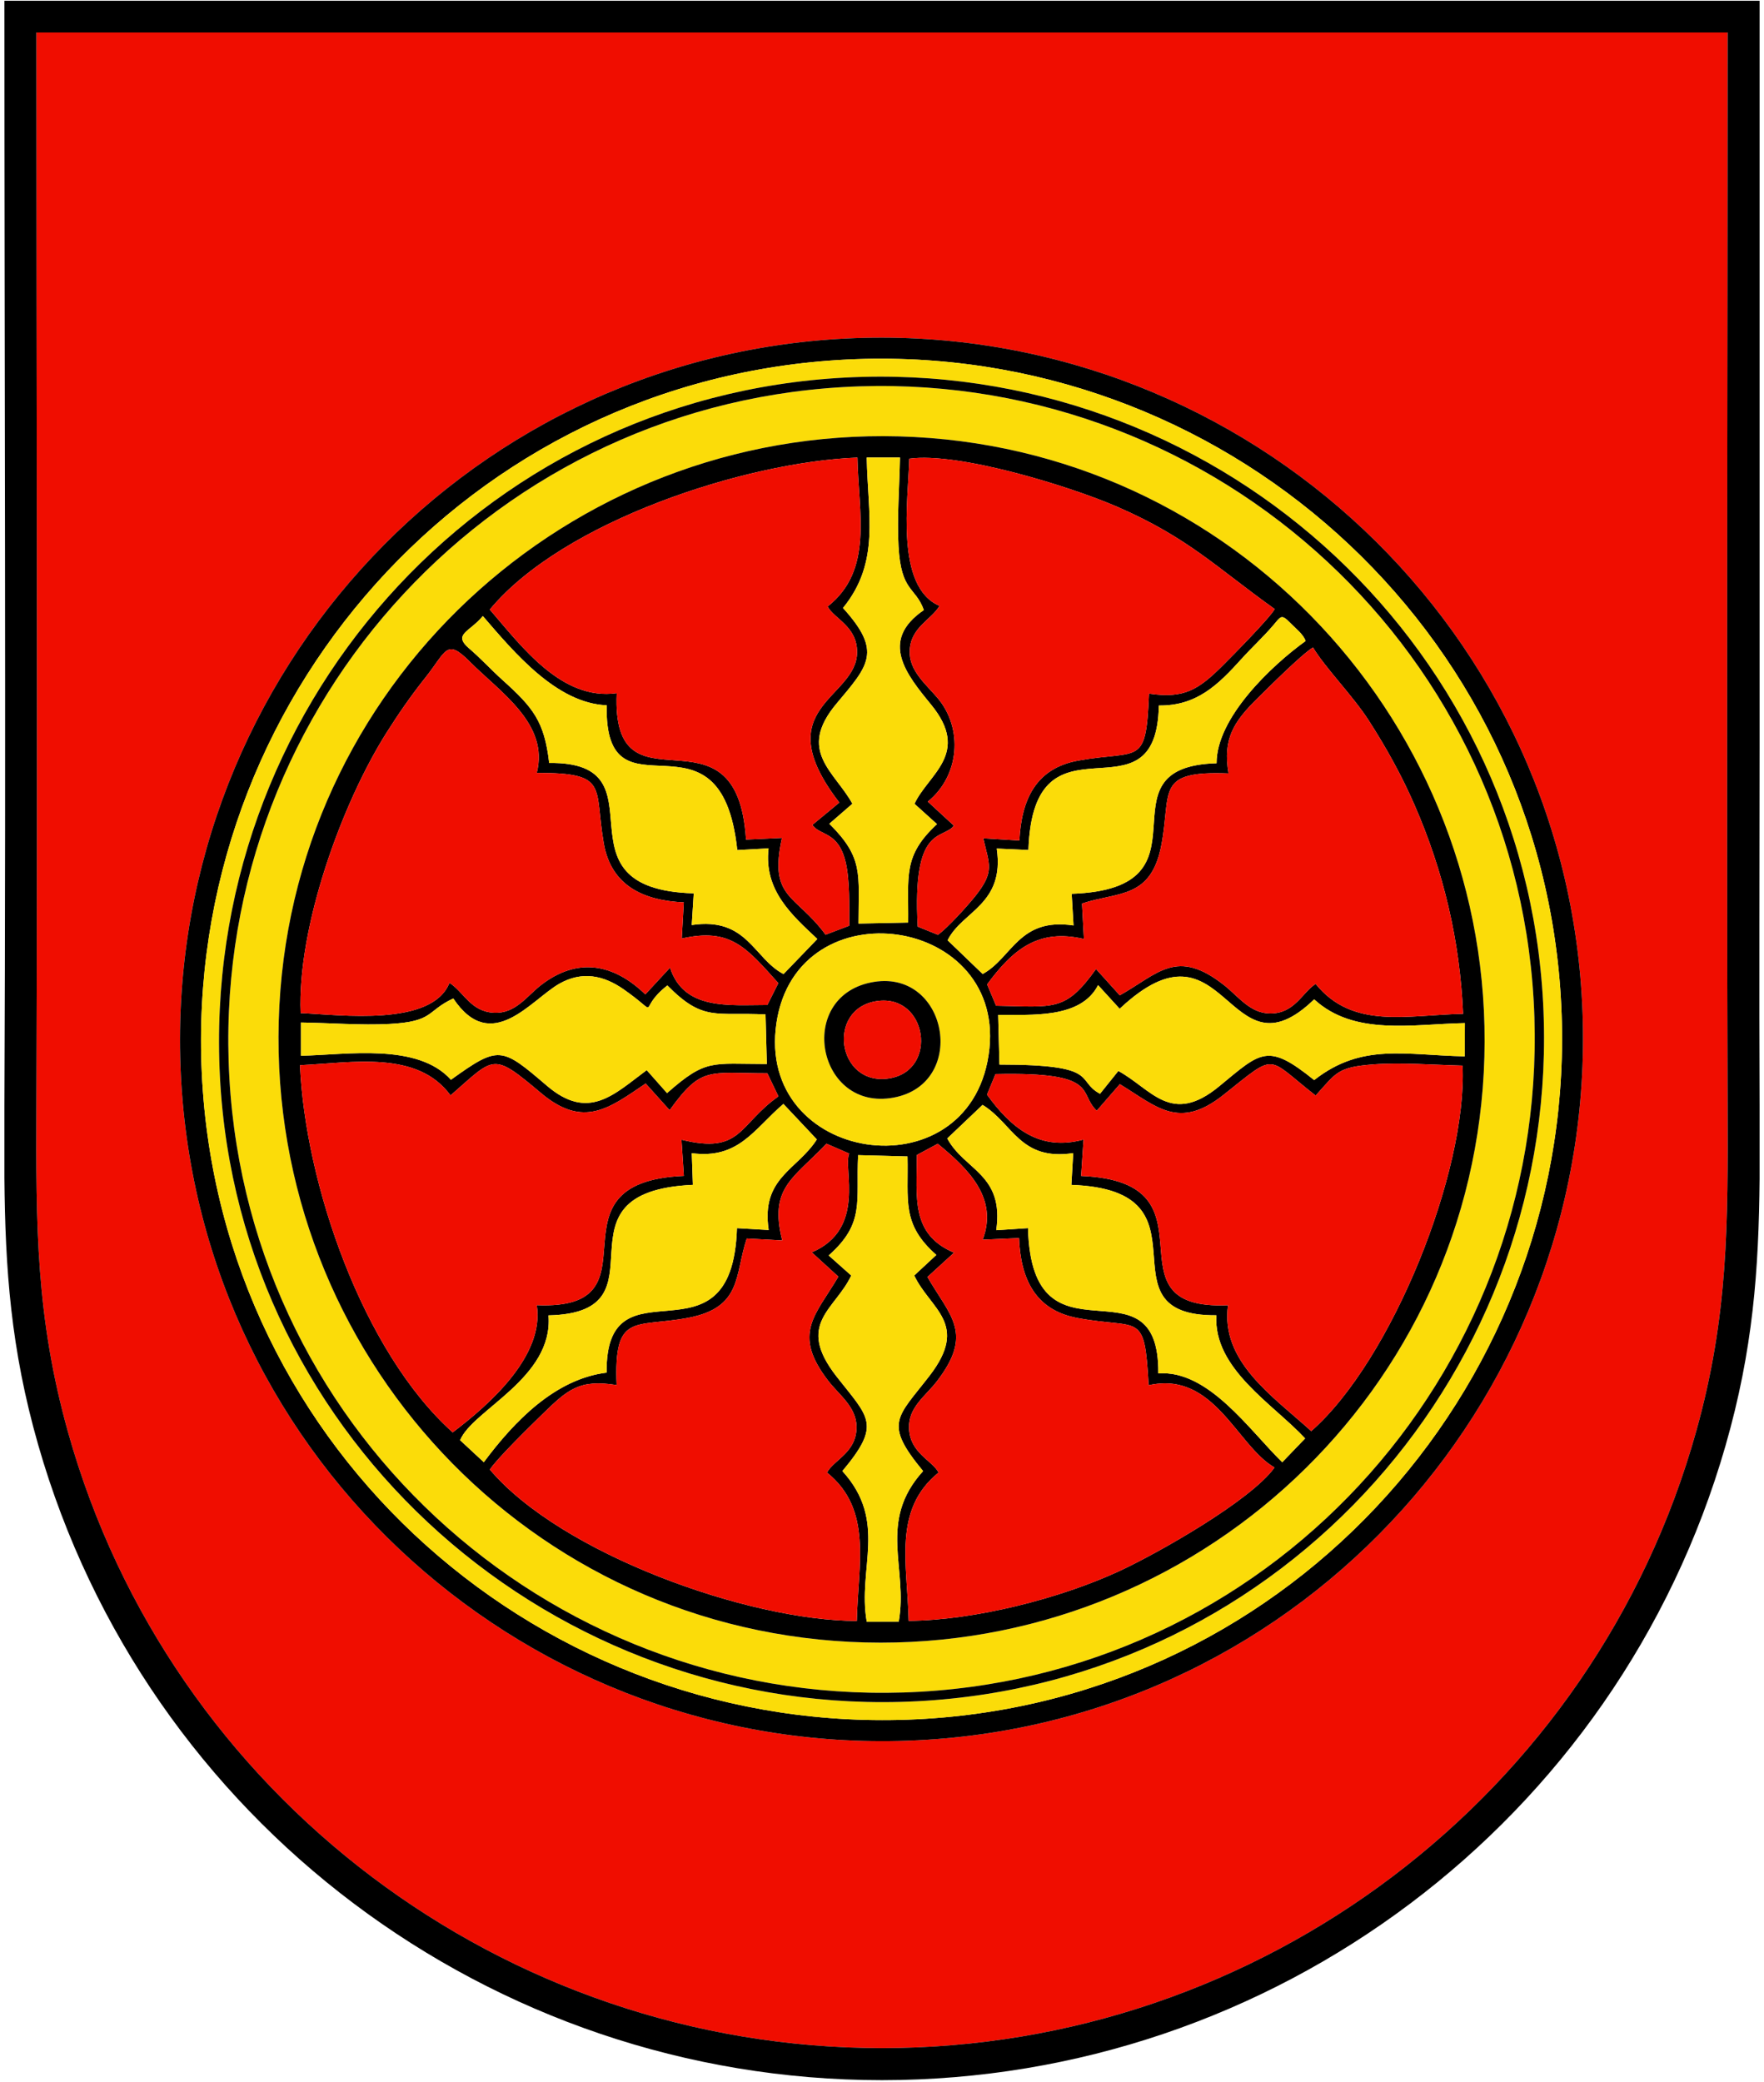
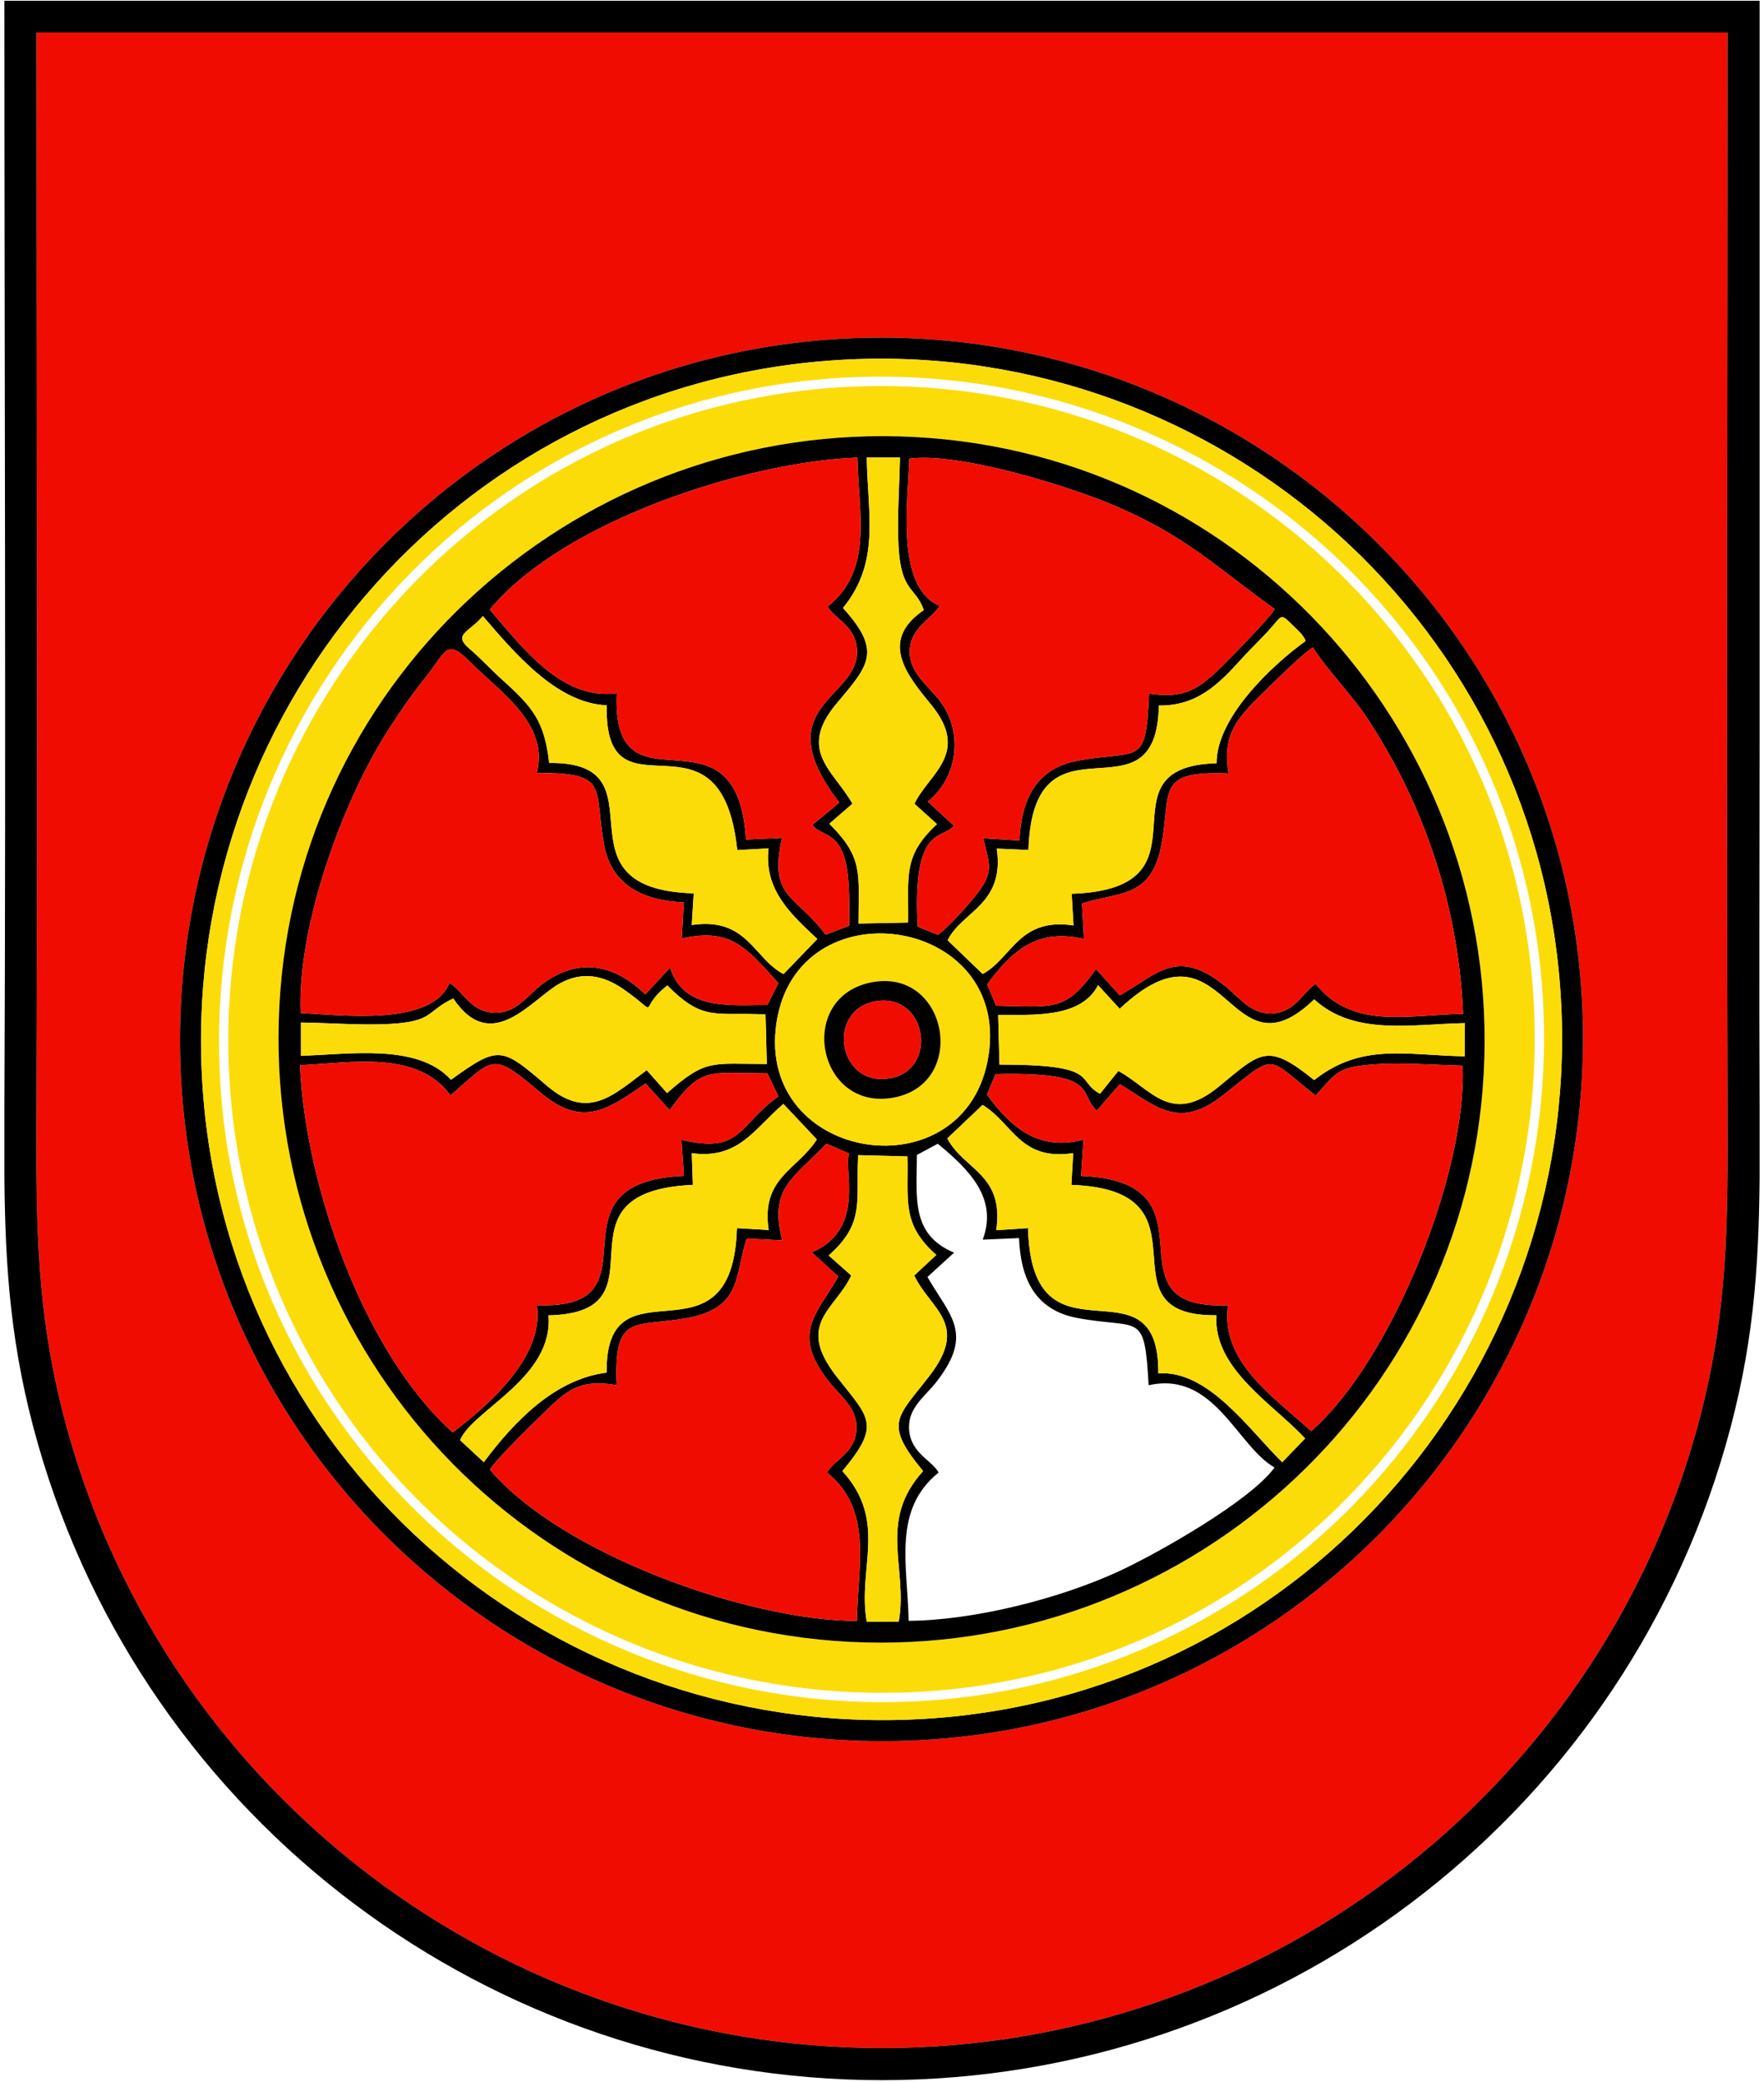
<svg xmlns="http://www.w3.org/2000/svg" xml:space="preserve" version="1.1" style="shape-rendering:geometricPrecision; text-rendering:geometricPrecision; image-rendering:optimizeQuality; fill-rule:evenodd; clip-rule:evenodd" viewBox="0 0 20319.98 23977.58">
  <defs>
    <style type="text/css">
   
    .fil1 {fill:black}
    .fil0 {fill:#F00D00}
    .fil2 {fill:#FBDC09}
   
  </style>
  </defs>
  <g id="Ebene_x0020_1">
    <g id="_2164282602160">
      <path class="fil0" d="M9743.54 3898.7c4449.82,-221.28 8263.26,3200.67 8481.57,7657.03 218.44,4458.94 -3195.71,8268.21 -7660.41,8486.45 -4454.55,217.74 -8261.36,-3199.21 -8481.12,-7659.73 -219.35,-4452.21 3201.36,-8262.03 7659.96,-8483.75zm-9324.42 -3524.66c0,4116.06 14.52,8253.53 0,12367.71 -4.82,1365.08 -7.99,2422.59 365.19,3754.44 1174.28,4190.84 5026.38,7090.48 9375.62,7090.92 4357.67,0.43 8206.12,-2906.1 9379.24,-7103.82 371.9,-1330.74 365.84,-2393.77 361.57,-3756.95 -12.87,-4110.72 0.12,-8240.06 0.12,-12352.3l-19481.74 0z" />
      <path class="fil1" d="M419.12 374.04l19481.74 0c0,4112.24 -12.99,8241.58 -0.12,12352.3 4.27,1363.18 10.33,2426.21 -361.57,3756.95 -1173.12,4197.72 -5021.57,7104.25 -9379.24,7103.82 -4349.24,-0.44 -8201.34,-2900.08 -9375.62,-7090.92 -373.18,-1331.85 -370.01,-2389.36 -365.19,-3754.44 14.52,-4114.18 0,-8251.65 0,-12367.71zm19850.06 12367.71l0 833.78c-9.76,1052.5 -74.8,1969.6 -392.74,3075.11 -1244.46,4327.22 -5212.85,7304.86 -9716.38,7305.71 -4507.17,0.85 -8480.59,-2987.27 -9720.68,-7318.49 -316.1,-1104.06 -379.26,-2024.34 -388.58,-3074.66l0 -822.14c19.04,-4230.21 0,-8499.37 0,-12732.6l20218.38 0c0,2839.15 0,5678.31 0,8517.46l0 66.66c-0.2,1382.69 -6.23,2766.68 0,4149.17z" />
      <path class="fil2" d="M17091.76 12352.85c-203.05,3827.43 -3483.82,6750.05 -7303.86,6555.74 -3847.09,-195.69 -6772.64,-3487.54 -6569.81,-7325.24 202.55,-3832.34 3493.05,-6750.68 7316.73,-6550.49 3833.69,200.71 6759.91,3494.13 6556.94,7319.99zm-7380.7 -7894.75c-4154.8,238.76 -7305.36,3809.75 -7068.78,7957.82 236.77,4151.52 3808.98,7301.8 7955.48,7067.54 4155.63,-234.77 7304.95,-3812.36 7068.91,-7961.37 -236.1,-4149.92 -3813.5,-7302.02 -7955.61,-7063.99z" />
      <path class="fil1" d="M9545.89 14458.62c422.06,-373.54 312.38,-622.3 338.92,-1155.32l568.82 15.04c12.08,510.12 -71.86,778.48 332.24,1134.24l-254.64 236.72c184.95,391.39 640.58,553.43 175.18,1156.44 -372.45,482.61 -532.27,541.48 -73.03,1096.04 -528.51,582.49 -170.62,1116.68 -280.52,1733.79l-368.65 1.19c-109.29,-617.77 247.14,-1154.19 -280.56,-1734.98 451.72,-540.3 307.6,-610.47 -65.37,-1086.86 -478.72,-611.45 -18.3,-769.32 167.4,-1165.27l-259.79 -231.03zm1016.1 -1157.49l240.43 -129.02c350.54,288.8 698.32,623.36 517.66,1104.75l418.3 -18.28c18.93,463.56 181.06,829.24 673.94,920.63 724.21,134.29 771.66,-89.24 818.85,774.19 756.33,-170.23 1015.96,699.25 1450.57,947.35 -274.87,382.48 -1347.29,989.4 -1792.9,1195.21 -686.68,317.15 -1667.17,564.4 -2421.66,570.77 -14.07,-653.39 -185.56,-1280.4 344.71,-1708.02 -75.49,-142.82 -330.48,-223.76 -340.58,-510.67 -8.48,-240.92 189.56,-369.61 318.14,-536.32 429.56,-556.94 156.7,-751.47 -106.08,-1205.14l306.65 -279.95c-500.89,-212.14 -429.15,-632.71 -428.03,-1125.5zm-1211.14 1121.51l306.44 279.93c-262.28,445.63 -537.03,653.79 -116.99,1199.32 126.01,163.66 325.26,300.8 326.1,531.45 1.08,294.78 -255.74,373.39 -340.31,525.37 528.99,425.08 357.24,1059.04 343.86,1709.07 -1248.58,-1.7 -3406.19,-772.66 -4227.01,-1742.93 76.11,-121.78 475.93,-512.27 599.38,-632.6 295.08,-287.63 427.84,-411.31 861.1,-340.97 -34.7,-841.49 206.04,-658.87 819.92,-773.74 630.18,-117.92 537.89,-494.21 678.79,-914.14l408.62 21.93c-152.51,-606.61 122.93,-708.53 509.92,-1113.78l261.57 113.56c-73.94,168.81 200.59,870.28 -431.39,1137.53zm1560.92 -1311.47l406.76 -386.5c351.94,215.18 430.2,647.69 1044,555.54l-21.06 365.68c1698.38,60.19 268.44,1513.34 1670.07,1501.89 -36.8,616.03 652.53,1019.87 1022.53,1417.92l-263.54 274.38c-380.95,-371.96 -852.24,-1066.84 -1427.62,-1022.89 12.23,-1400.6 -1456.84,26.28 -1501.02,-1673.31l-365.89 23.94c93.23,-646.12 -365.02,-687.49 -564.23,-1056.65zm-2057.11 1054.29l-365.48 -21.33c-53.71,1683.13 -1516.1,292.32 -1501.55,1664.01 -595.76,73.63 -1065.33,562.69 -1414.46,1031.32l-272.82 -253.17c140.22,-346.88 1076.79,-716.59 1017.71,-1437.51 1427.78,-31.82 -47.79,-1424.84 1663.24,-1503.3l-12.54 -364.37c540.84,71.13 714.74,-275.97 1055.34,-567.69l385.33 409.08c-226.66,353.44 -645.79,440.08 -554.77,1042.96zm6249.86 2316.2c-446.91,-405.66 -1047.58,-802.68 -958.67,-1449.75 -1477.51,64.64 -34.18,-1422.74 -1692.06,-1489.03l27.5 -418.7c-497.02,135.22 -824.01,-120.29 -1111.81,-517.33l97.78 -236.78c1217.46,-27.56 945.36,218.26 1166.82,421.43l265.6 -305.6c422.15,257.07 678.18,532.67 1192.53,124.47 627.45,-497.96 481.95,-445.69 1063.11,6.81 240.85,-266.25 250.49,-327.02 666.83,-359.02 309.46,-23.78 707.33,6.5 1025.52,14.44 54.61,1219.15 -814.96,3394.36 -1743.15,4209.06zm-11649 -4214.04c608.2,-29.08 1353.11,-173.43 1734.52,347.67 513.24,-447.44 475.87,-503.31 1042.47,-26.43 490.81,413.09 789.05,170.91 1205.22,-110.39l275.99 307.16c367.44,-510.55 447.41,-425.05 1125.48,-425.05l127.74 265.86c-465.1,328.39 -421.6,669.55 -1116.76,499.44l27.47 416.25c-1666.05,71.43 -210.17,1549.79 -1694.25,1489.27 89.95,579.14 -535.07,1136.74 -968.64,1464.99 -1038.57,-931.46 -1699.28,-2865.15 -1759.24,-4228.77zm7932.5 -117.97c-243.65,1616.8 -2685.44,1249.55 -2443.77,-368.72 238.07,-1594.15 2685.69,-1236.59 2443.77,368.72zm1509.69 -531.73c1235.38,-1161 1235.27,864.17 2240.67,-108.74 461.45,424.73 1132.48,285.01 1736.01,273.53l-1.83 382.8c-681.19,-12.73 -1185.21,-158.48 -1734.18,273.47 -539.2,-434.76 -610.55,-326.65 -1094.78,72.06 -554.68,456.72 -776.84,32.41 -1161.14,-177.26l-210.98 262.79c-289.39,-154.22 17.79,-336.34 -1158.52,-336.2l-14.89 -571.96c376.87,-4.28 952.1,47.79 1150.95,-342.93l248.69 272.44zm-7676.13 -118.86c438.02,655.28 897.13,13.81 1222.1,-170.13 260.93,-147.69 508.49,-98.12 744.01,67.55 450.44,316.83 131.81,239.41 500.04,-47.46 414.1,420.49 554.92,304.09 1130.77,334.01l14.85 570.54c-639.05,0 -697.51,-62.98 -1149.4,334.94l-234.29 -264.23c-377.12,278.94 -668.92,590.56 -1149.32,179.98 -525.19,-448.86 -551.92,-466.83 -1105.82,-69.18 -383.46,-426.63 -1196.47,-288.01 -1727.3,-276.35l0 -382.83c329.15,4.5 694.59,33.98 1018.61,16.71 517.19,-27.57 422.03,-147.82 735.75,-293.55zm8930.09 -2591.69c-66.32,-396.42 55.3,-591.38 333.85,-864.94 129.64,-127.31 509.14,-507.57 639.09,-585.62 148.42,243.78 460,556.17 644.88,844.26 200.44,312.33 374.97,626.27 523.8,966.72 336.18,768.98 524.26,1568.41 560.34,2407.86 -650.98,14.12 -1272.27,182.21 -1698.31,-344.39 -154.25,97.03 -240.55,342.27 -524.74,340.66 -227.57,-1.29 -363.67,-193.39 -522.87,-320.4 -553.54,-441.61 -766.85,-136.4 -1208.65,111.31l-273.67 -303.14c-352.65,493.06 -476.6,435.56 -1151.27,422.93l-103.25 -245.77c307.31,-417.64 599.58,-642.05 1115.01,-523.27l-21.98 -408.06c416.93,-138.51 796.74,-49.64 914.84,-676.7 116.37,-617.92 -74.45,-854.42 772.93,-821.45zm-10688.92 2759.79c-38.94,-983.07 468.22,-2406.75 995.47,-3238.09 138.37,-218.18 280.42,-423.18 441.55,-625.15 241.68,-302.92 238.94,-458.16 511.35,-184.31 353.5,355.38 916.85,716.03 772.07,1281.45 838.85,-0.23 656.87,154.32 772.2,813.55 85.47,488.52 460.13,657.63 921.6,677.43l-23.72 416.51c560.78,-126.81 740.81,100.88 1112.64,513.73l-126.71 251.77c-442.75,0 -962.1,62.86 -1120.94,-429.92l-284.53 307.74c-366.29,-354.95 -780.42,-430.12 -1197.55,-110.2 -167.94,128.8 -295.59,333.94 -545.92,321.83 -268.89,-13 -346.67,-237.89 -512.73,-344.64 -201.56,508.59 -1258.62,368.16 -1714.78,348.3zm9886.35 -3541.98c434.43,5.31 681.48,-236.18 952.86,-537.39 119,-132.1 244.76,-246.02 362.44,-383.51 88.92,-103.89 93.82,-138.5 198.1,-30.46 59.63,61.77 148.78,127.36 177.46,208.01 -398.56,287.2 -1028.2,886.86 -1025.94,1408.26 -1418.79,39.43 37.98,1443.68 -1669.19,1503.59l21.32 364.44c-631.11,-95.5 -706.6,375.18 -1046.54,558.88l-403.67 -388.15c164.49,-334.23 661.47,-411.5 565.73,-1056.02l364.85 16.55c58.9,-1701.98 1476.55,-249.38 1502.58,-1664.2zm-7022.96 661.66c-54.84,-478.3 -183.4,-636.64 -536.01,-953.96 -129.31,-116.37 -255.3,-253.53 -383.37,-362.63 -196.65,-167.53 2.35,-189.33 155.06,-375.43 363.36,421.62 849.41,1004.95 1426.74,1027.67 -29.36,1415.52 1316.29,-106.3 1504.18,1667.75l360.42 -19.69c-56.25,483.99 269.01,767.98 561.83,1043.4l-389.53 404.19c-347.53,-183.45 -419.31,-660.1 -1057.06,-565.07l22.8 -364.61c-1686.81,-48.67 -288.95,-1518.27 -1665.06,-1501.62zm4496.7 -1809.01c-514.04,-219.57 -360.3,-1224.79 -348.57,-1695.03 564.31,-79.88 1861.63,319.97 2404.91,557.61 813.58,355.88 1127.75,690.92 1804.6,1173.88 -56.63,102.86 -486.29,538.5 -595.8,647.47 -284.11,282.69 -446.42,386.43 -852.31,326.37 -34.21,848.33 -103.95,644.92 -811.21,770.54 -492.84,87.53 -657.38,448.74 -681.99,921.05l-416.12 -25.44c69.48,303.89 133.98,380.18 -88.05,661.14 -90.27,114.24 -325.56,374.24 -434.26,450.42l-232.74 -94.31c-64.64,-1179.83 285.98,-995.56 417.17,-1162.46l-300.88 -277.21c365.71,-295.92 410.42,-840.88 112.43,-1193.62 -132.75,-157.15 -330.32,-314.32 -320.94,-544.36 11.01,-269.86 245.14,-352.65 343.76,-516.05zm-5180.81 42.36c843.89,-1018.8 2947.77,-1700.45 4234.8,-1750.17 12.23,639.99 186.24,1298.44 -343.02,1714.97 73.32,141.15 339.07,225.42 339.07,524.96 -0.01,541.81 -1056.55,626.77 -204.24,1732.9l-311.32 257.69c92.3,128.94 297.37,69.51 383.49,427.01 49.85,206.91 41.32,515.14 42.13,733.51l-272.8 103.63c-344.06,-469.13 -657.5,-412.52 -502.28,-1114.86l-414.24 19.13c-104.37,-1668.44 -1553.93,-200.49 -1489.43,-1685.89 -629.36,87.89 -1088.85,-527.84 -1462.16,-962.88zm4068.64 -18.27c431.23,-529.21 285.04,-1070.81 273.41,-1732.92l382.9 0c-5.8,326.65 -34.72,699.81 -16.81,1020.95 29.68,532.31 192.16,462 292,735.56 -519.36,354.13 -197.31,747.14 82.31,1088.15 463.4,565.11 -32.46,801.11 -190.24,1143.38l259.11 234.08c-397.24,367.9 -325.5,597.59 -332.09,1133.38l-571.73 11.84c0,-575.69 60.32,-755.61 -336.04,-1149.58l265.48 -230.34c-203.14,-371.07 -642.06,-605.17 -183.04,-1152.94 369.71,-441.2 530.64,-598.71 74.74,-1101.56zm7381.09 5350.93c202.97,-3825.86 -2723.25,-7119.28 -6556.94,-7319.99 -3823.68,-200.19 -7114.18,2718.15 -7316.73,6550.49 -202.83,3837.7 2722.72,7129.55 6569.81,7325.24 3820.04,194.31 7100.81,-2728.31 7303.86,-6555.74z" />
      <path class="fil1" d="M9557.48 4152.87c4319.58,-319.84 8101.43,2903.86 8415.29,7230.95 312.02,4301.64 -2896.12,8081.38 -7207.96,8403.76 -4315.95,322.68 -8111.16,-2891.12 -8427.75,-7219.9 -315.49,-4313.87 2895.71,-8094.59 7220.42,-8414.81zm186.06 -254.17c-4458.6,221.72 -7879.31,4031.54 -7659.96,8483.75 219.76,4460.52 4026.57,7877.47 8481.12,7659.73 4464.7,-218.24 7878.85,-4027.51 7660.41,-8486.45 -218.31,-4456.36 -4031.75,-7878.31 -8481.57,-7657.03z" />
      <path class="fil0" d="M9350.85 14422.64c631.98,-267.25 357.45,-968.72 431.39,-1137.53l-261.57 -113.56c-386.99,405.25 -662.43,507.17 -509.92,1113.78l-408.62 -21.93c-140.9,419.93 -48.61,796.22 -678.79,914.14 -613.88,114.87 -854.62,-67.75 -819.92,773.74 -433.26,-70.34 -566.02,53.34 -861.1,340.97 -123.45,120.33 -523.27,510.82 -599.38,632.6 820.82,970.27 2978.43,1741.23 4227.01,1742.93 13.38,-650.03 185.13,-1283.99 -343.86,-1709.07 84.57,-151.98 341.39,-230.59 340.31,-525.37 -0.84,-230.65 -200.09,-367.79 -326.1,-531.45 -420.04,-545.53 -145.29,-753.69 116.99,-1199.32l-306.44 -279.93z" />
      <path class="fil0" d="M3462.75 11667.16c456.16,19.86 1513.22,160.29 1714.78,-348.3 166.06,106.75 243.84,331.64 512.73,344.64 250.33,12.11 377.98,-193.03 545.92,-321.83 417.13,-319.92 831.26,-244.75 1197.55,110.2l284.53 -307.74c158.84,492.78 678.19,429.92 1120.94,429.92l126.71 -251.77c-371.83,-412.85 -551.86,-640.54 -1112.64,-513.73l23.72 -416.51c-461.47,-19.8 -836.13,-188.91 -921.6,-677.43 -115.33,-659.23 66.65,-813.78 -772.2,-813.55 144.78,-565.42 -418.57,-926.07 -772.07,-1281.45 -272.41,-273.85 -269.67,-118.61 -511.35,184.31 -161.13,201.97 -303.18,406.97 -441.55,625.15 -527.25,831.34 -1034.41,2255.02 -995.47,3238.09z" />
      <path class="fil0" d="M5642.03 7020.19c373.31,435.04 832.8,1050.77 1462.16,962.88 -64.5,1485.4 1385.06,17.45 1489.43,1685.89l414.24 -19.13c-155.22,702.34 158.22,645.73 502.28,1114.86l272.8 -103.63c-0.81,-218.37 7.72,-526.6 -42.13,-733.51 -86.12,-357.5 -291.19,-298.07 -383.49,-427.01l311.32 -257.69c-852.31,-1106.13 204.23,-1191.09 204.24,-1732.9 0,-299.54 -265.75,-383.81 -339.07,-524.96 529.26,-416.53 355.25,-1074.98 343.02,-1714.97 -1287.03,49.72 -3390.91,731.37 -4234.8,1750.17z" />
      <path class="fil0" d="M7850.18 13125.88c695.16,170.11 651.66,-171.05 1116.76,-499.44l-127.74 -265.86c-678.07,0 -758.04,-85.5 -1125.48,425.05l-275.99 -307.16c-416.17,281.3 -714.41,523.48 -1205.22,110.39 -566.6,-476.88 -529.23,-421.01 -1042.47,26.43 -381.41,-521.1 -1126.32,-376.75 -1734.52,-347.67 59.96,1363.62 720.67,3297.31 1759.24,4228.77 433.57,-328.25 1058.59,-885.85 968.64,-1464.99 1484.08,60.52 28.2,-1417.84 1694.25,-1489.27l-27.47 -416.25z" />
-       <path class="fil0" d="M10561.99 13301.13c-1.12,492.79 -72.86,913.36 428.03,1125.5l-306.65 279.95c262.78,453.67 535.64,648.2 106.08,1205.14 -128.58,166.71 -326.62,295.4 -318.14,536.32 10.1,286.91 265.09,367.85 340.58,510.67 -530.27,427.62 -358.78,1054.63 -344.71,1708.02 754.49,-6.37 1734.98,-253.62 2421.66,-570.77 445.61,-205.81 1518.03,-812.73 1792.9,-1195.21 -434.61,-248.1 -694.24,-1117.58 -1450.57,-947.35 -47.19,-863.43 -94.64,-639.9 -818.85,-774.19 -492.88,-91.39 -655.01,-457.07 -673.94,-920.63l-418.3 18.28c180.66,-481.39 -167.12,-815.95 -517.66,-1104.75l-240.43 129.02z" />
      <path class="fil0" d="M14151.67 8907.37c-847.38,-32.97 -656.56,203.53 -772.93,821.45 -118.1,627.06 -497.91,538.19 -914.84,676.7l21.98 408.06c-515.43,-118.78 -807.7,105.63 -1115.01,523.27l103.25 245.77c674.67,12.63 798.62,70.13 1151.27,-422.93l273.67 303.14c441.8,-247.71 655.11,-552.92 1208.65,-111.31 159.2,127.01 295.3,319.11 522.87,320.4 284.19,1.61 370.49,-243.63 524.74,-340.66 426.04,526.6 1047.33,358.51 1698.31,344.39 -36.08,-839.45 -224.16,-1638.88 -560.34,-2407.86 -148.83,-340.45 -323.36,-654.39 -523.8,-966.72 -184.88,-288.09 -496.46,-600.48 -644.88,-844.26 -129.95,78.05 -509.45,458.31 -639.09,585.62 -278.55,273.56 -400.17,468.52 -333.85,864.94z" />
      <path class="fil0" d="M15104.52 16481.66c928.19,-814.7 1797.76,-2989.91 1743.15,-4209.06 -318.19,-7.94 -716.06,-38.22 -1025.52,-14.44 -416.34,32 -425.98,92.77 -666.83,359.02 -581.16,-452.5 -435.66,-504.77 -1063.11,-6.81 -514.35,408.2 -770.38,132.6 -1192.53,-124.47l-265.6 305.6c-221.46,-203.17 50.64,-448.99 -1166.82,-421.43l-97.78 236.78c287.8,397.04 614.79,652.55 1111.81,517.33l-27.5 418.7c1657.88,66.29 214.55,1553.67 1692.06,1489.03 -88.91,647.07 511.76,1044.09 958.67,1449.75z" />
      <path class="fil0" d="M10822.84 6977.83c-98.62,163.4 -332.75,246.19 -343.76,516.05 -9.38,230.04 188.19,387.21 320.94,544.36 297.99,352.74 253.28,897.7 -112.43,1193.62l300.88 277.21c-131.19,166.9 -481.81,-17.37 -417.17,1162.46l232.74 94.31c108.7,-76.18 343.99,-336.18 434.26,-450.42 222.03,-280.96 157.53,-357.25 88.05,-661.14l416.12 25.44c24.61,-472.31 189.15,-833.52 681.99,-921.05 707.26,-125.62 777,77.79 811.21,-770.54 405.89,60.06 568.2,-43.68 852.31,-326.37 109.51,-108.97 539.17,-544.61 595.8,-647.47 -676.85,-482.96 -991.02,-818 -1804.6,-1173.88 -543.28,-237.64 -1840.6,-637.49 -2404.91,-557.61 -11.73,470.24 -165.47,1475.46 348.57,1695.03z" />
      <path class="fil2" d="M2533.62 12403.65c-219.33,-4215.01 2974.89,-7832.25 7199.88,-8055.1 4207.49,-221.93 7822.71,2988.65 8042.09,7202.89 219.08,4208.24 -2988.64,7821.61 -7206.76,8040.94 -4185.45,217.64 -7816.52,-2985.96 -8035.21,-7188.73zm7023.86 -8250.78c-4324.71,320.22 -7535.91,4100.94 -7220.42,8414.81 316.59,4328.78 4111.8,7542.58 8427.75,7219.9 4311.84,-322.38 7519.98,-4102.12 7207.96,-8403.76 -313.86,-4327.09 -4095.71,-7550.79 -8415.29,-7230.95z" />
-       <path class="fil1" d="M9711.06 4458.1c4142.11,-238.03 7719.51,2914.07 7955.61,7063.99 236.04,4149.01 -2913.28,7726.6 -7068.91,7961.37 -4146.5,234.26 -7718.71,-2916.02 -7955.48,-7067.54 -236.58,-4148.07 2913.98,-7719.06 7068.78,-7957.82zm-7177.44 7945.55c218.69,4202.77 3849.76,7406.37 8035.21,7188.73 4218.12,-219.33 7425.84,-3832.7 7206.76,-8040.94 -219.38,-4214.24 -3834.6,-7424.82 -8042.09,-7202.89 -4224.99,222.85 -7419.21,3840.09 -7199.88,8055.1z" />
      <path class="fil2" d="M9805.68 14689.65c-185.7,395.95 -646.12,553.82 -167.4,1165.27 372.97,476.39 517.09,546.56 65.37,1086.86 527.7,580.79 171.27,1117.21 280.56,1734.98l368.65 -1.19c109.9,-617.11 -247.99,-1151.3 280.52,-1733.79 -459.24,-554.56 -299.42,-613.43 73.03,-1096.04 465.4,-603.01 9.77,-765.05 -175.18,-1156.44l254.64 -236.72c-404.1,-355.76 -320.16,-624.12 -332.24,-1134.24l-568.82 -15.04c-26.54,533.02 83.14,781.78 -338.92,1155.32l259.79 231.03z" />
      <path class="fil2" d="M13349.1 8125.18c-26.03,1414.82 -1443.68,-37.78 -1502.58,1664.2l-364.85 -16.55c95.74,644.52 -401.24,721.79 -565.73,1056.02l403.67 388.15c339.94,-183.7 415.43,-654.38 1046.54,-558.88l-21.32 -364.44c1707.17,-59.91 250.4,-1464.16 1669.19,-1503.59 -2.26,-521.4 627.38,-1121.06 1025.94,-1408.26 -28.68,-80.65 -117.83,-146.24 -177.46,-208.01 -104.28,-108.04 -109.18,-73.43 -198.1,30.46 -117.68,137.49 -243.44,251.41 -362.44,383.51 -271.38,301.21 -518.43,542.7 -952.86,537.39z" />
      <path class="fil2" d="M5221.58 11499.06c-313.72,145.73 -218.56,265.98 -735.75,293.55 -324.02,17.27 -689.46,-12.21 -1018.61,-16.71l0 382.83c530.83,-11.66 1343.84,-150.28 1727.3,276.35 553.9,-397.65 580.63,-379.68 1105.82,69.18 480.4,410.58 772.2,98.96 1149.32,-179.98l234.29 264.23c451.89,-397.92 510.35,-334.94 1149.4,-334.94l-14.85 -570.54c-575.85,-29.92 -716.67,86.48 -1130.77,-334.01 -368.23,286.87 -49.6,364.29 -500.04,47.46 -235.52,-165.67 -483.08,-215.24 -744.01,-67.55 -324.97,183.94 -784.08,825.41 -1222.1,170.13z" />
      <path class="fil2" d="M12897.71 11617.92l-248.69 -272.44c-198.85,390.72 -774.08,338.65 -1150.95,342.93l14.89 571.96c1176.31,-0.14 869.13,181.98 1158.52,336.2l210.98 -262.79c384.3,209.67 606.46,633.98 1161.14,177.26 484.23,-398.71 555.58,-506.82 1094.78,-72.06 548.97,-431.95 1052.99,-286.2 1734.18,-273.47l1.83 -382.8c-603.53,11.48 -1274.56,151.2 -1736.01,-273.53 -1005.4,972.91 -1005.29,-1052.26 -2240.67,108.74z" />
      <path class="fil2" d="M9710.67 7001.92c455.9,502.85 294.97,660.36 -74.74,1101.56 -459.02,547.77 -20.1,781.87 183.04,1152.94l-265.48 230.34c396.36,393.97 336.04,573.89 336.04,1149.58l571.73 -11.84c6.59,-535.79 -65.15,-765.48 332.09,-1133.38l-259.11 -234.08c157.78,-342.27 653.64,-578.27 190.24,-1143.38 -279.62,-341.01 -601.67,-734.02 -82.31,-1088.15 -99.84,-273.56 -262.32,-203.25 -292,-735.56 -17.91,-321.14 11.01,-694.3 16.81,-1020.95l-382.9 0c11.63,662.11 157.82,1203.71 -273.41,1732.92z" />
      <path class="fil2" d="M8854.66 14165.46c-91.02,-602.88 328.11,-689.52 554.77,-1042.96l-385.33 -409.08c-340.6,291.72 -514.5,638.82 -1055.34,567.69l12.54 364.37c-1711.03,78.46 -235.46,1471.48 -1663.24,1503.3 59.08,720.92 -877.49,1090.63 -1017.71,1437.51l272.82 253.17c349.13,-468.63 818.7,-957.69 1414.46,-1031.32 -14.55,-1371.69 1447.84,19.12 1501.55,-1664.01l365.48 21.33z" />
      <path class="fil2" d="M10911.77 13111.17c199.21,369.16 657.46,410.53 564.23,1056.65l365.89 -23.94c44.18,1699.59 1513.25,272.71 1501.02,1673.31 575.38,-43.95 1046.67,650.93 1427.62,1022.89l263.54 -274.38c-370,-398.05 -1059.33,-801.89 -1022.53,-1417.92 -1401.63,11.45 28.31,-1441.7 -1670.07,-1501.89l21.06 -365.68c-613.8,92.15 -692.06,-340.36 -1044,-555.54l-406.76 386.5z" />
      <path class="fil2" d="M6326.14 8786.84c1376.11,-16.65 -21.75,1452.95 1665.06,1501.62l-22.8 364.61c637.75,-95.03 709.53,381.62 1057.06,565.07l389.53 -404.19c-292.82,-275.42 -618.08,-559.41 -561.83,-1043.4l-360.42 19.69c-187.89,-1774.05 -1533.54,-252.23 -1504.18,-1667.75 -577.33,-22.72 -1063.38,-606.05 -1426.74,-1027.67 -152.71,186.1 -351.71,207.9 -155.06,375.43 128.07,109.1 254.06,246.26 383.37,362.63 352.61,317.32 481.17,475.66 536.01,953.96z" />
      <path class="fil2" d="M10028.5 11315.41c885.21,-184.21 1136.31,1162.48 266.28,1325.05 -876.65,163.81 -1129.59,-1145.41 -266.28,-1325.05zm1359.52 834.24c241.92,-1605.31 -2205.7,-1962.87 -2443.77,-368.72 -241.67,1618.27 2200.12,1985.52 2443.77,368.72z" />
      <path class="fil1" d="M10101.9 11528.96c581.56,-84 711.38,802.27 139.29,890.85 -599.39,92.82 -726.98,-805.97 -139.29,-890.85zm-73.4 -213.55c-863.31,179.64 -610.37,1488.86 266.28,1325.05 870.03,-162.57 618.93,-1509.26 -266.28,-1325.05z" />
      <path class="fil0" d="M10101.9 11528.96c-587.69,84.88 -460.1,983.67 139.29,890.85 572.09,-88.58 442.27,-974.85 -139.29,-890.85z" />
    </g>
  </g>
</svg>